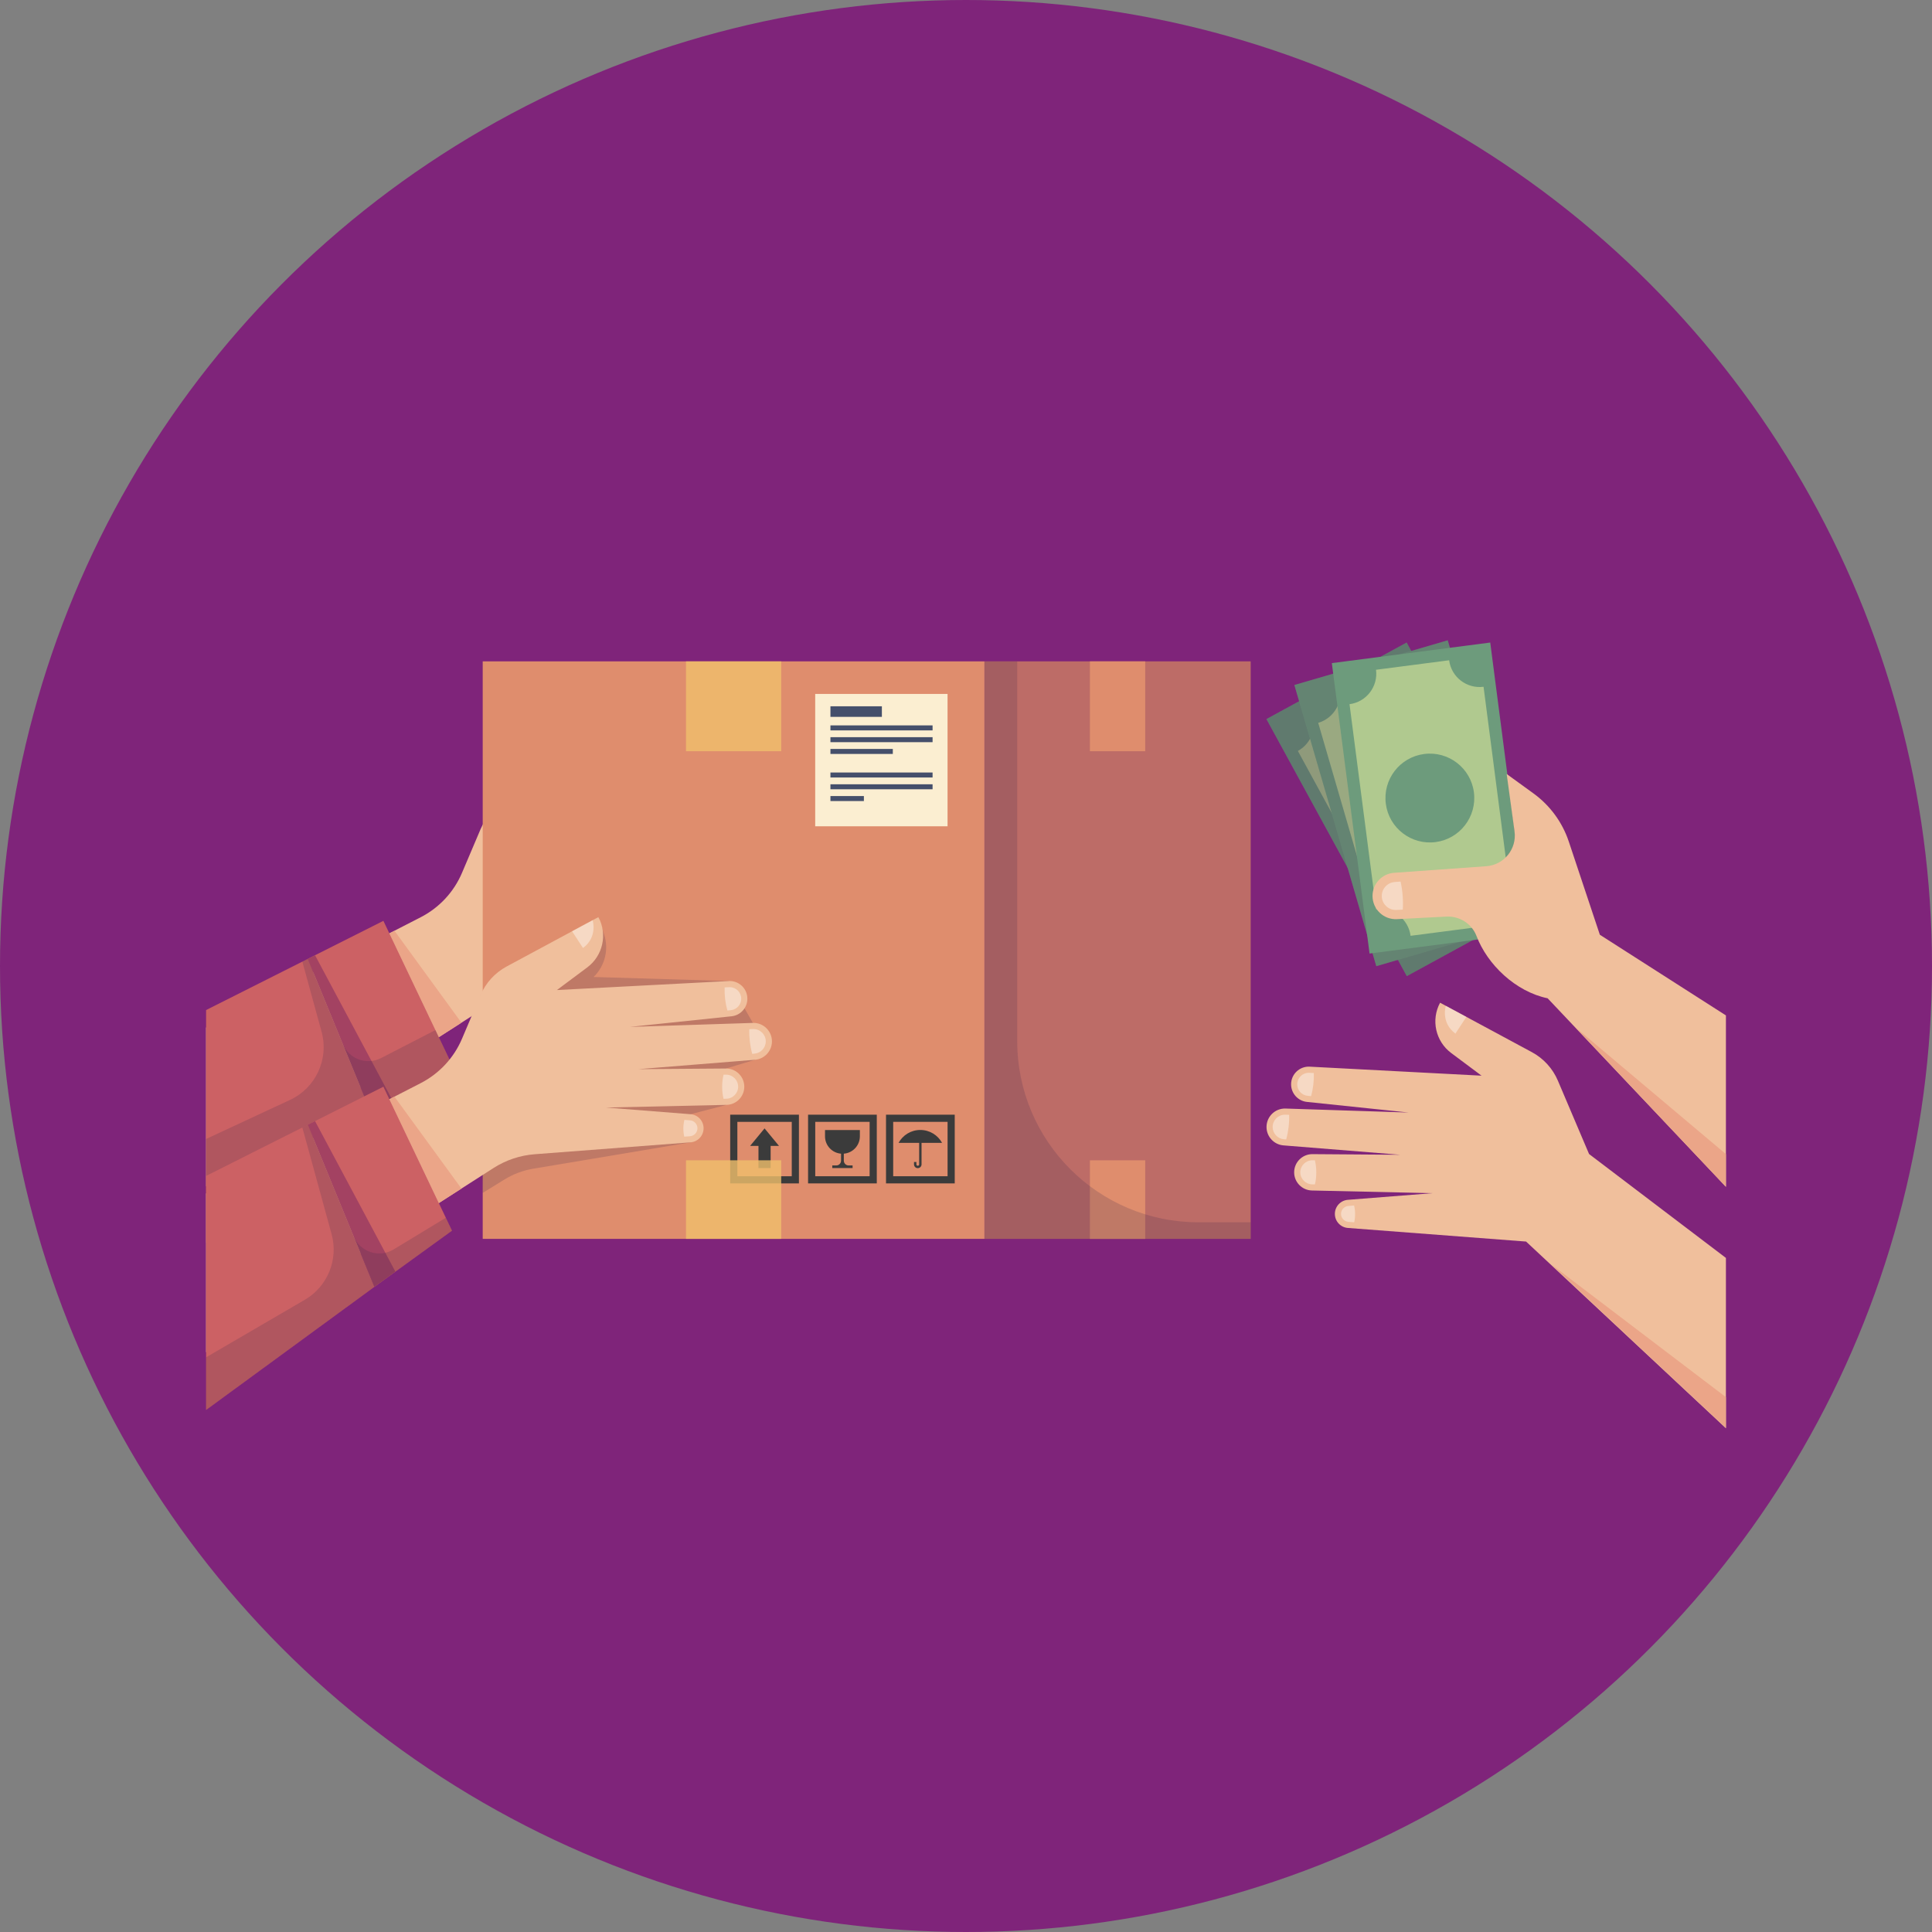
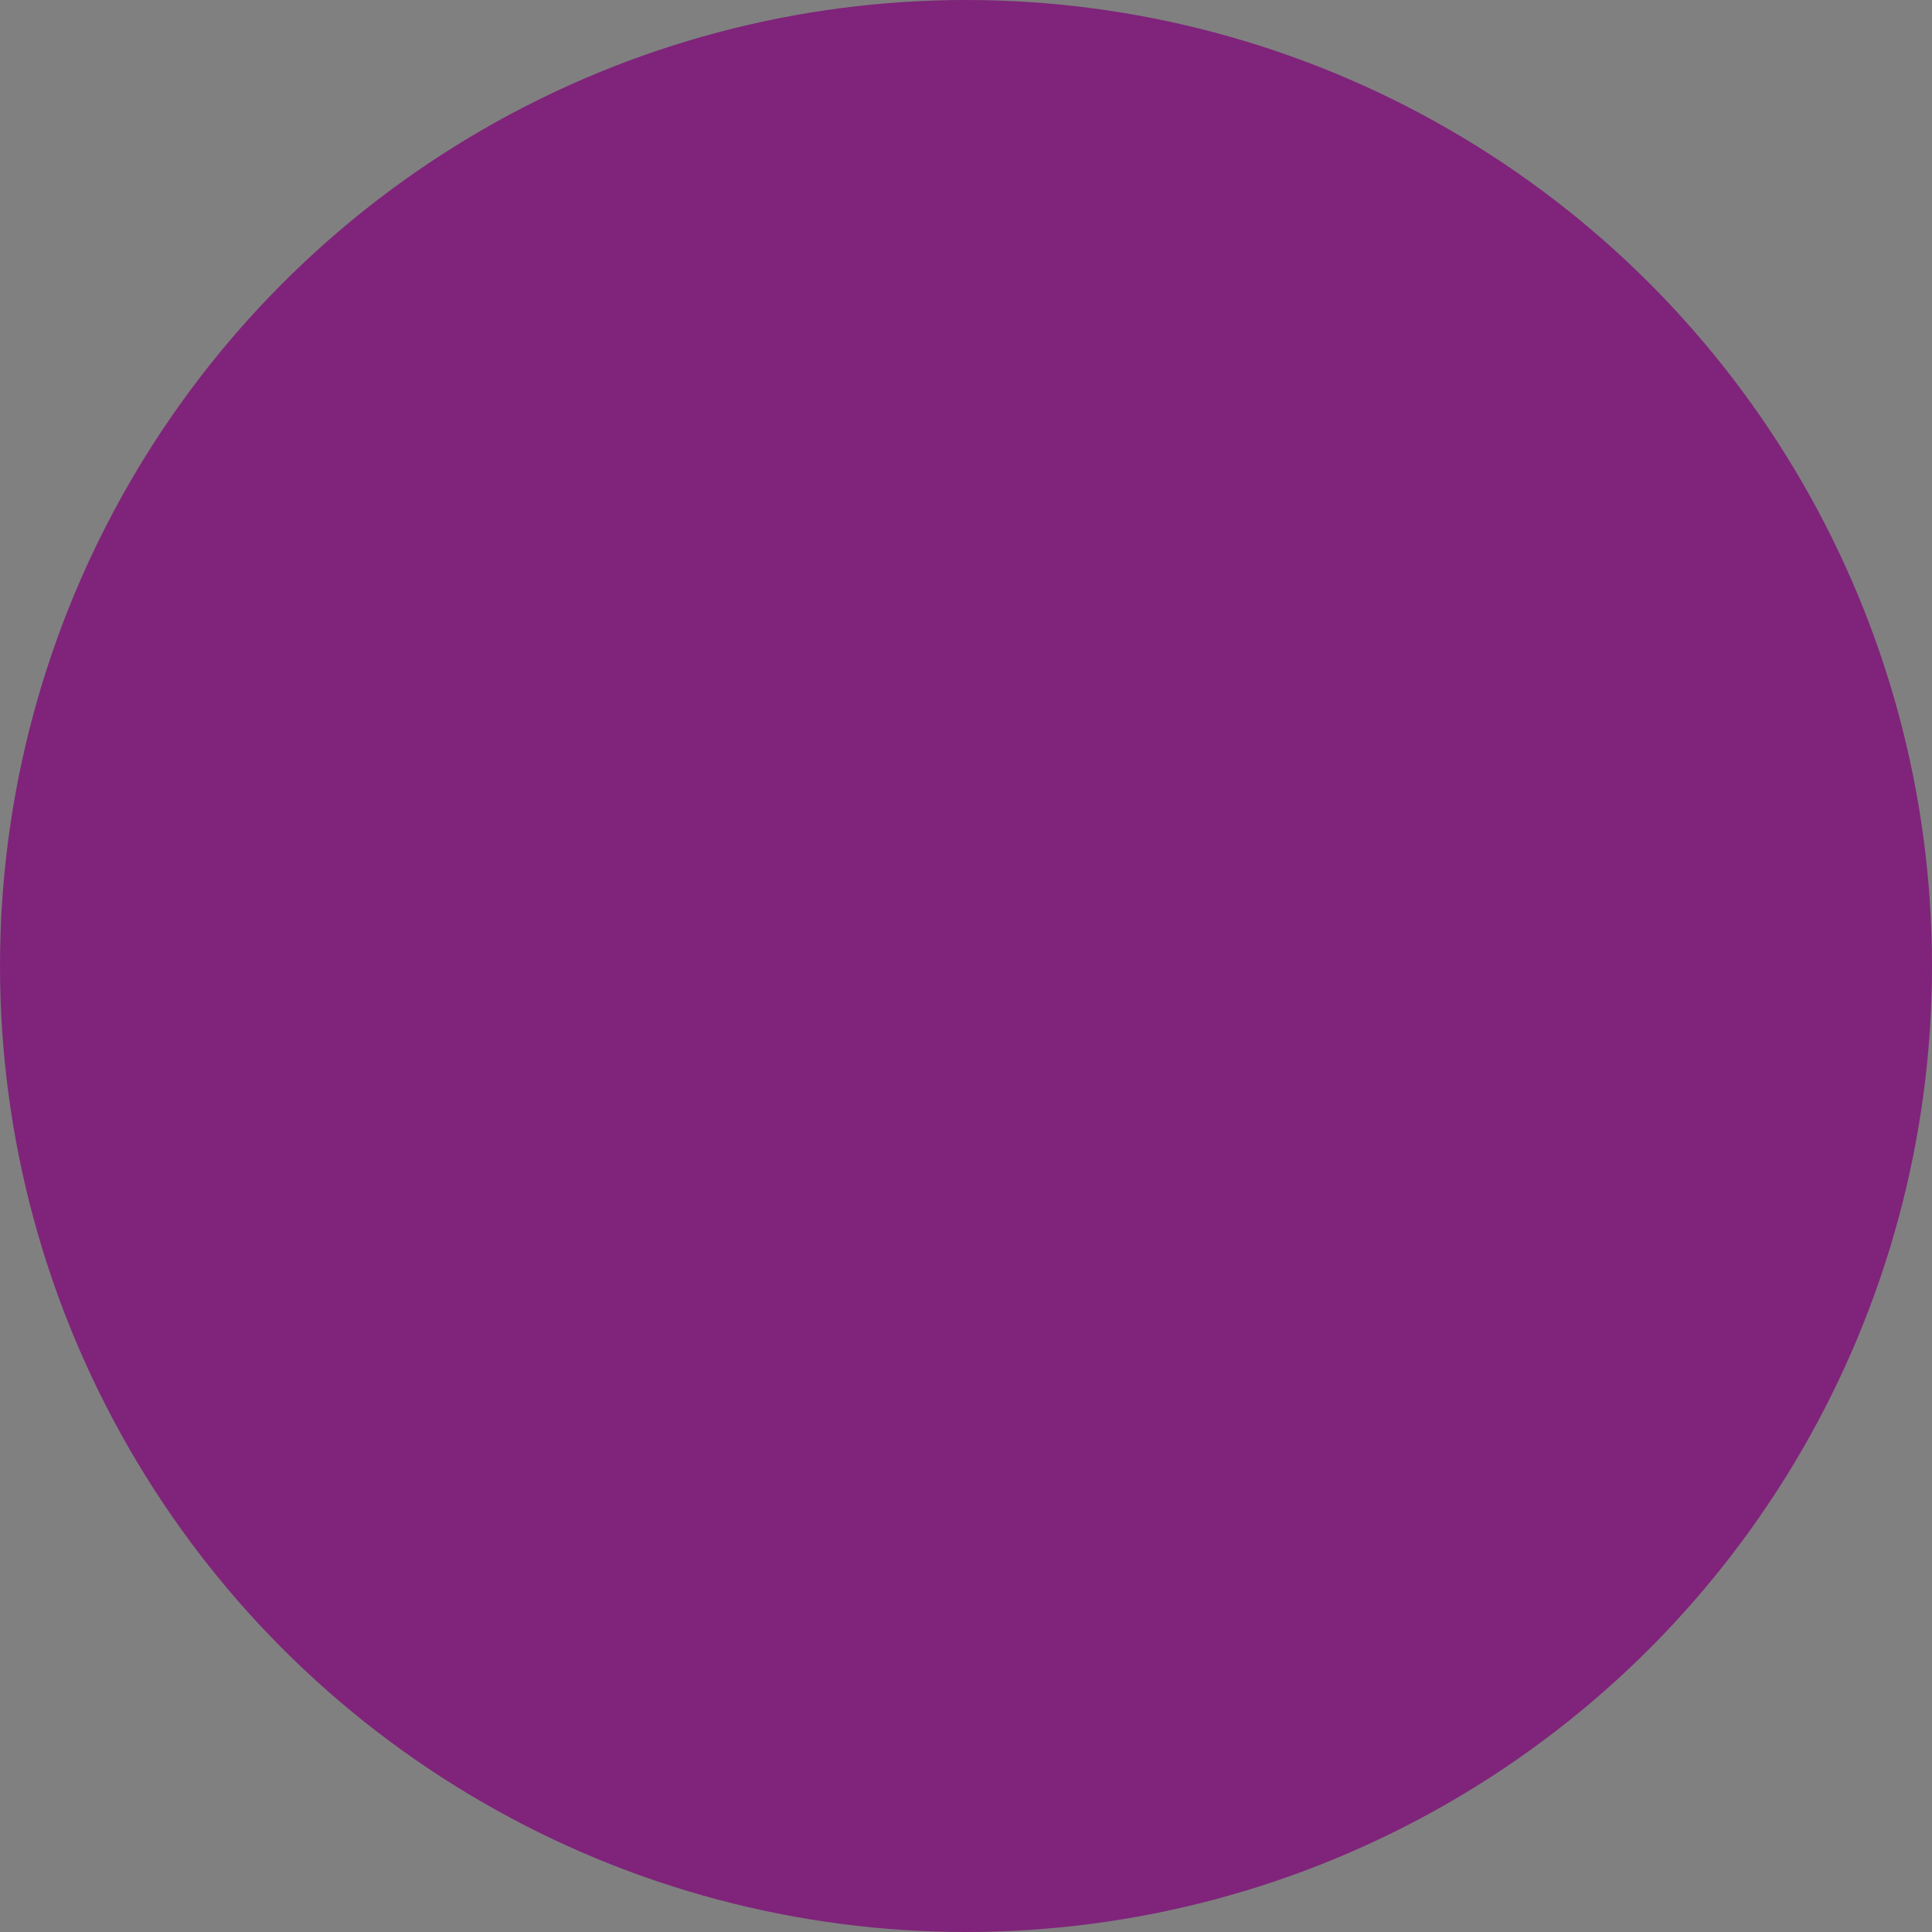
<svg xmlns="http://www.w3.org/2000/svg" width="150" height="150" viewBox="0 0 150 150" fill="none">
  <rect x="0" y="0" width="150" height="150" fill="#808080" stroke="none" />
  <circle cx="75" cy="75" r="75" fill="#7F247A" />
  <g clip-path="url(#clip0_2842_1449)">
    <path d="M9.134 83.306L32.666 71.213C34.104 70.475 35.238 69.255 35.87 67.767L37.31 64.379C37.713 63.431 38.426 62.649 39.333 62.161L46.459 58.324C47.178 59.66 46.81 61.321 45.595 62.229L43.239 63.988L56.581 63.289C57.367 63.248 58.026 63.873 58.026 64.66C58.026 65.362 57.495 65.952 56.796 66.025L48.903 66.85L58.454 66.54C59.264 66.514 59.934 67.163 59.934 67.973C59.934 68.719 59.36 69.341 58.615 69.401L49.559 70.13L56.365 70.08C57.149 70.075 57.787 70.708 57.787 71.492C57.787 72.259 57.174 72.886 56.407 72.903L47.054 73.111L53.618 73.628C54.188 73.673 54.627 74.148 54.627 74.72C54.627 75.292 54.186 75.768 53.615 75.812L41.518 76.735C40.377 76.822 39.276 77.191 38.313 77.808L9.134 96.503V83.306Z" fill="#F0BF9C" />
    <path d="M30.23 72.467L34.071 80.527L35.827 79.402L30.625 72.263L30.23 72.467Z" fill="#EBA588" />
-     <path d="M4.507 84.204V104.818L29.07 87.031L23.901 74.445L4.507 84.204Z" fill="#CC6164" />
+     <path d="M4.507 84.204V104.818L29.07 87.031L23.901 74.445Z" fill="#CC6164" />
    <path d="M29.766 71.494L23.902 74.445L29.07 87.031L35.093 82.67L29.766 71.494Z" fill="#CC6164" />
    <path d="M23.902 74.445L29.07 87.031L30.699 85.852L24.46 74.165L23.902 74.445Z" fill="#A34262" />
    <path opacity="0.2" d="M33.807 79.975L35.091 82.67L29.069 87.031L4.507 104.818V93.78L22.52 85.396C24.517 84.466 25.552 82.232 24.969 80.107L23.474 74.659L23.901 74.445L26.616 81.057C27.094 82.221 28.466 82.726 29.585 82.149L33.807 79.975Z" fill="#422C4F" />
    <path d="M43.203 64.51C43.45 66.161 43.047 67.9 42.1 69.274C41.152 70.647 39.669 71.641 38.038 71.995C39.883 72.131 41.892 71.245 42.977 69.746C44.062 68.248 43.907 66.221 43.203 64.51Z" fill="#EBA588" />
    <path d="M97.103 51.348H76.433V96.185H97.103V51.348Z" fill="#BD6C67" />
    <path d="M76.433 51.348H37.478V96.185H76.433V51.348Z" fill="#DF8D6D" />
    <path d="M62.028 91.88H56.692V86.544H62.028V91.88ZM57.249 91.324H61.472V87.101H57.249V91.324Z" fill="#3B3B3B" />
    <path d="M60.483 88.969L59.36 87.608L58.237 88.969H58.888V90.689H59.832V88.969H60.483Z" fill="#3B3B3B" />
    <path d="M68.074 91.879H62.738V86.544H68.074V91.879H68.074ZM63.295 91.323H67.518V87.1H63.295V91.323Z" fill="#3B3B3B" />
    <path d="M64.054 87.736V88.223C64.054 88.934 64.602 89.516 65.299 89.571V90.114C65.299 90.319 65.133 90.485 64.928 90.485H64.618V90.689H66.195V90.485H65.885C65.68 90.485 65.514 90.319 65.514 90.114V89.571C66.211 89.516 66.76 88.934 66.76 88.223V87.736H64.054Z" fill="#3B3B3B" />
    <path d="M74.126 91.879H68.79V86.544H74.126V91.879ZM69.347 91.323H73.57V87.1H69.347V91.323Z" fill="#3B3B3B" />
    <path d="M73.142 88.731C72.815 88.135 72.181 87.73 71.453 87.73C70.725 87.73 70.091 88.135 69.765 88.731H71.364V90.402C71.364 90.461 71.316 90.51 71.256 90.51C71.197 90.51 71.148 90.461 71.148 90.402V90.216H70.963V90.402C70.963 90.564 71.094 90.695 71.256 90.695C71.418 90.695 71.549 90.564 71.549 90.402V88.731H73.142Z" fill="#3B3B3B" />
    <path opacity="0.8" d="M60.653 51.348H53.26V58.324H60.653V51.348Z" fill="#F0BF6C" />
    <path d="M88.914 51.348H84.621V58.324H88.914V51.348Z" fill="#DF8D6D" />
    <path opacity="0.8" d="M60.653 90.085H53.26V96.186H60.653V90.085Z" fill="#F0BF6C" />
    <path d="M88.914 90.085H84.621V96.186H88.914V90.085Z" fill="#DF8D6D" />
    <path opacity="0.2" d="M76.433 51.348V96.185H97.103V94.898H93.048C85.277 94.898 78.977 88.598 78.977 80.827V51.348H76.433Z" fill="#422C4F" />
    <path opacity="0.2" d="M37.312 77.257L46.461 71.203L46.899 72.528C47.288 73.701 46.972 74.992 46.087 75.853L56.583 76.168L58.456 79.419L58.618 82.28L56.368 82.959L56.409 85.782L53.62 86.507L53.617 88.69L41.397 90.738C40.607 90.87 39.849 91.155 39.167 91.576L37.468 92.623L37.312 77.257Z" fill="#422C4F" />
    <path d="M73.568 53.877H63.292V64.153H73.568V53.877Z" fill="#FBEED1" />
    <path d="M68.469 54.836H64.475V55.657H68.469V54.836Z" fill="#454F6B" />
    <path d="M72.405 56.319H64.475V56.707H72.405V56.319Z" fill="#454F6B" />
    <path d="M72.405 57.234H64.475V57.622H72.405V57.234Z" fill="#454F6B" />
    <path d="M69.318 58.148H64.475V58.536H69.318V58.148Z" fill="#454F6B" />
    <path d="M72.405 59.977H64.475V60.364H72.405V59.977Z" fill="#454F6B" />
    <path d="M72.405 60.891H64.475V61.279H72.405V60.891Z" fill="#454F6B" />
    <path d="M67.072 61.805H64.475V62.193H67.072V61.805Z" fill="#454F6B" />
    <path d="M9.134 96.186L32.666 84.093C34.104 83.354 35.238 82.134 35.87 80.646L37.31 77.258C37.713 76.31 38.426 75.528 39.333 75.04L46.459 71.203C47.178 72.539 46.81 74.2 45.595 75.108L43.239 76.867L56.581 76.168C57.367 76.127 58.026 76.752 58.026 77.539C58.026 78.242 57.495 78.831 56.796 78.904L48.903 79.729L58.454 79.419C59.264 79.393 59.934 80.042 59.934 80.852C59.934 81.599 59.36 82.22 58.615 82.28L49.559 83.009L56.365 82.959C57.149 82.954 57.787 83.587 57.787 84.371C57.787 85.138 57.174 85.765 56.407 85.782L47.054 85.99L53.618 86.507C54.188 86.552 54.627 87.027 54.627 87.599C54.627 88.171 54.186 88.647 53.615 88.691L41.518 89.614C40.377 89.701 39.276 90.069 38.313 90.687L9.134 109.383V96.186Z" fill="#F0BF9C" />
    <g opacity="0.4">
      <path d="M53.125 88.25L53.578 88.216C53.898 88.191 54.15 87.92 54.15 87.599C54.15 87.279 53.899 87.008 53.58 86.983L53.134 86.948C53.033 87.374 53.03 87.823 53.125 88.25Z" fill="white" />
      <path d="M56.475 78.458L56.746 78.43C57.203 78.382 57.548 77.999 57.548 77.539C57.548 77.045 57.147 76.643 56.654 76.643C56.638 76.643 56.622 76.644 56.605 76.644L56.26 76.662C56.24 77.268 56.311 77.875 56.475 78.458Z" fill="white" />
      <path d="M56.174 85.311L56.396 85.305C56.9 85.294 57.31 84.875 57.31 84.371C57.31 83.856 56.891 83.436 56.369 83.436L56.175 83.438C56.033 84.052 56.033 84.697 56.174 85.311Z" fill="white" />
      <path d="M58.5 79.896L58.174 79.907C58.155 80.551 58.232 81.197 58.402 81.819L58.576 81.805C59.069 81.765 59.455 81.347 59.455 80.852C59.455 80.325 59.026 79.896 58.5 79.896Z" fill="white" />
    </g>
    <path opacity="0.4" d="M44.415 72.303L45.265 73.603C46.428 72.739 46.011 71.444 46.011 71.444L44.415 72.303Z" fill="white" />
    <path d="M30.23 85.346L34.071 93.406L35.827 92.281L30.625 85.143L30.23 85.346Z" fill="#EBA588" />
    <path d="M4.507 97.084V117.877L29.07 99.91L23.901 87.324L4.507 97.084Z" fill="#CC6164" />
    <path d="M29.766 84.373L23.902 87.324L29.07 99.91L35.093 95.55L29.766 84.373Z" fill="#CC6164" />
    <path d="M23.902 87.324L29.07 99.911L30.699 98.731L24.46 87.044L23.902 87.324Z" fill="#A34262" />
    <path opacity="0.2" d="M34.613 94.546L35.092 95.55L29.07 99.911L4.507 117.877V112.08L23.665 100.915C25.433 99.885 26.288 97.793 25.746 95.819L23.474 87.539L23.901 87.324L27.458 95.987C27.959 97.207 29.431 97.691 30.558 97.007L34.613 94.546Z" fill="#422C4F" />
    <path d="M109.211 49.886L98.326 55.829L109.222 75.785L120.107 69.842L109.211 49.886Z" fill="#6D9B7C" />
    <path d="M108.46 72.399L100.765 58.303C101.921 57.672 102.346 56.224 101.715 55.067L106.739 52.325C107.37 53.481 108.819 53.906 109.975 53.275L117.671 67.37C116.515 68.001 116.089 69.45 116.72 70.606L111.696 73.349C111.065 72.193 109.616 71.767 108.46 72.399Z" fill="#B0C98F" />
    <path d="M112.244 61.184C113.157 62.856 112.541 64.951 110.87 65.864C109.198 66.776 107.103 66.161 106.191 64.489C105.278 62.818 105.894 60.723 107.565 59.81C109.237 58.898 111.331 59.513 112.244 61.184Z" fill="#6D9B7C" />
    <path d="M104.925 58.446L104.473 58.692L104.207 58.204L104.642 57.967C104.449 57.545 104.356 57.094 104.389 56.77L105.127 56.71C105.098 57.053 105.179 57.473 105.359 57.802C105.541 58.135 105.705 58.214 105.844 58.139C106.295 57.893 105.083 56.455 106.139 55.878C106.586 55.634 107.14 55.749 107.58 56.363L108.027 56.119L108.294 56.607L107.855 56.846C107.995 57.16 108.075 57.501 108.065 57.802L107.333 57.88C107.33 57.528 107.257 57.22 107.122 56.972C106.938 56.635 106.757 56.575 106.615 56.653C106.18 56.89 107.386 58.326 106.338 58.899C105.907 59.134 105.364 59.029 104.925 58.446Z" fill="#6D9B7C" />
    <path d="M110.902 69.395L110.451 69.641L110.185 69.154L110.62 68.916C110.426 68.494 110.333 68.044 110.367 67.719L111.105 67.659C111.075 68.002 111.157 68.422 111.337 68.751C111.519 69.085 111.683 69.164 111.821 69.088C112.272 68.842 111.06 67.404 112.117 66.827C112.564 66.583 113.117 66.698 113.558 67.312L114.005 67.068L114.271 67.556L113.832 67.795C113.972 68.109 114.053 68.45 114.043 68.751L113.31 68.829C113.308 68.477 113.234 68.169 113.099 67.921C112.915 67.584 112.735 67.524 112.593 67.602C112.158 67.839 113.364 69.275 112.315 69.848C111.884 70.083 111.342 69.978 110.902 69.395Z" fill="#6D9B7C" />
    <path opacity="0.3" d="M109.211 49.886L98.326 55.829L109.222 75.785L120.107 69.842L109.211 49.886Z" fill="#422C4F" />
    <path d="M112.402 49.714L100.495 53.183L106.855 75.013L118.762 71.544L112.402 49.714Z" fill="#6D9B7C" />
    <path d="M106.836 71.539L102.345 56.121C103.609 55.753 104.336 54.429 103.968 53.164L109.463 51.563C109.831 52.828 111.155 53.554 112.42 53.186L116.912 68.604C115.647 68.973 114.921 70.296 115.289 71.561L109.793 73.162C109.425 71.897 108.101 71.171 106.836 71.539Z" fill="#B0C98F" />
    <path d="M110.218 65.765C112.095 65.441 113.354 63.658 113.031 61.781C112.707 59.904 110.923 58.645 109.047 58.968C107.17 59.292 105.911 61.076 106.234 62.953C106.558 64.829 108.342 66.088 110.218 65.765Z" fill="#6D9B7C" />
    <path d="M106.376 57.153L105.883 57.297L105.728 56.763L106.203 56.625C106.105 56.171 106.111 55.711 106.213 55.402L106.947 55.502C106.845 55.831 106.834 56.258 106.939 56.618C107.045 56.982 107.189 57.095 107.34 57.051C107.833 56.907 106.958 55.243 108.114 54.906C108.603 54.763 109.119 54.994 109.417 55.688L109.906 55.546L110.061 56.08L109.581 56.219C109.651 56.556 109.656 56.907 109.582 57.198L108.849 57.117C108.923 56.773 108.917 56.456 108.838 56.185C108.731 55.816 108.567 55.719 108.412 55.764C107.936 55.903 108.806 57.564 107.659 57.898C107.188 58.035 106.681 57.817 106.376 57.153Z" fill="#6D9B7C" />
    <path d="M109.866 69.13L109.372 69.274L109.217 68.74L109.693 68.602C109.594 68.148 109.6 67.688 109.703 67.379L110.436 67.478C110.334 67.807 110.324 68.235 110.428 68.595C110.535 68.959 110.678 69.072 110.829 69.028C111.323 68.884 110.447 67.219 111.603 66.883C112.092 66.74 112.608 66.971 112.907 67.665L113.396 67.523L113.551 68.056L113.071 68.196C113.14 68.533 113.146 68.883 113.072 69.175L112.339 69.094C112.412 68.75 112.407 68.433 112.328 68.162C112.22 67.793 112.057 67.696 111.901 67.741C111.426 67.88 112.295 69.541 111.148 69.875C110.677 70.012 110.17 69.794 109.866 69.13Z" fill="#6D9B7C" />
    <path opacity="0.2" d="M112.403 49.714L100.496 53.183L106.856 75.013L118.763 71.544L112.403 49.714Z" fill="#422C4F" />
    <path d="M115.702 49.887L103.403 51.484L106.332 74.032L118.631 72.435L115.702 49.887Z" fill="#6D9B7C" />
    <path d="M106.844 70.598L104.776 54.673C106.083 54.503 107.004 53.307 106.834 52.001L112.511 51.263C112.68 52.57 113.877 53.491 115.183 53.321L117.251 69.246C115.945 69.416 115.023 70.613 115.193 71.919L109.517 72.656C109.347 71.35 108.151 70.428 106.844 70.598Z" fill="#B0C98F" />
    <path d="M114.434 61.515C114.679 63.404 113.347 65.134 111.458 65.379C109.57 65.624 107.84 64.292 107.595 62.404C107.349 60.515 108.681 58.785 110.57 58.54C112.458 58.295 114.188 59.627 114.434 61.515Z" fill="#6D9B7C" />
    <path d="M120.158 77.507L145.615 104.431V86.267L124.212 72.574L121.802 65.344C121.302 63.842 120.343 62.534 119.061 61.603L116.978 60.092L117.588 64.551C117.775 65.916 116.769 67.155 115.395 67.253L108.238 67.764C107.295 67.831 106.563 68.616 106.563 69.562C106.563 70.594 107.428 71.416 108.459 71.363L112.296 71.165C113.32 71.112 114.272 71.717 114.637 72.675C115.48 74.887 117.665 76.992 120.158 77.507Z" fill="#F0BF9C" />
    <path opacity="0.4" d="M108.742 68.445L108.291 68.478C107.724 68.518 107.28 68.995 107.28 69.562C107.28 70.162 107.767 70.65 108.366 70.65C108.385 70.65 108.404 70.65 108.424 70.648L108.912 70.623C108.955 69.894 108.898 69.159 108.742 68.445Z" fill="white" />
    <path d="M122.274 79.729L145.614 99.389V104.431L122.274 79.729Z" fill="#EBA588" />
    <path d="M145.611 106.481L123.374 89.597L120.955 83.905C120.553 82.958 119.84 82.176 118.933 81.688L111.807 77.851C111.087 79.187 111.455 80.848 112.671 81.756L115.027 83.515L101.684 82.816C100.899 82.775 100.24 83.4 100.24 84.186C100.24 84.889 100.771 85.479 101.47 85.552L109.362 86.377L99.811 86.067C99.002 86.041 98.332 86.69 98.332 87.499C98.332 88.246 98.906 88.868 99.65 88.928L108.707 89.656L101.9 89.607C101.117 89.601 100.478 90.235 100.478 91.019C100.478 91.786 101.091 92.413 101.859 92.43L111.211 92.638L104.648 93.154C104.078 93.199 103.639 93.675 103.639 94.246C103.639 94.819 104.079 95.295 104.65 95.338L118.485 96.394L145.611 121.74V106.481Z" fill="#F0BF9C" />
    <g opacity="0.4">
      <path d="M105.141 94.898L104.688 94.863C104.367 94.838 104.116 94.568 104.116 94.246C104.116 93.926 104.366 93.655 104.686 93.63L105.132 93.595C105.233 94.021 105.236 94.47 105.141 94.898Z" fill="white" />
      <path d="M101.79 85.106L101.519 85.078C101.062 85.03 100.717 84.647 100.717 84.187C100.717 83.693 101.118 83.291 101.611 83.291C101.627 83.291 101.643 83.291 101.659 83.292L102.005 83.31C102.025 83.915 101.954 84.523 101.79 85.106Z" fill="white" />
      <path d="M102.091 91.958L101.869 91.953C101.365 91.942 100.955 91.522 100.955 91.019C100.955 90.503 101.374 90.084 101.896 90.084L102.09 90.085C102.232 90.699 102.233 91.344 102.091 91.958Z" fill="white" />
      <path d="M99.762 86.544L100.089 86.554C100.108 87.198 100.03 87.845 99.86 88.466L99.687 88.452C99.194 88.412 98.808 87.994 98.808 87.499C98.808 86.972 99.236 86.544 99.762 86.544Z" fill="white" />
    </g>
    <path opacity="0.4" d="M113.849 78.95L112.998 80.25C111.836 79.386 112.252 78.091 112.252 78.091L113.849 78.95Z" fill="white" />
    <path d="M120.415 98.149L145.612 117.3V121.74L120.415 98.149Z" fill="#EBA588" />
  </g>
  <defs>
    <clipPath id="clip0_2842_1449">
-       <rect width="118" height="118" fill="white" transform="translate(16 16)" />
-     </clipPath>
+       </clipPath>
  </defs>
</svg>